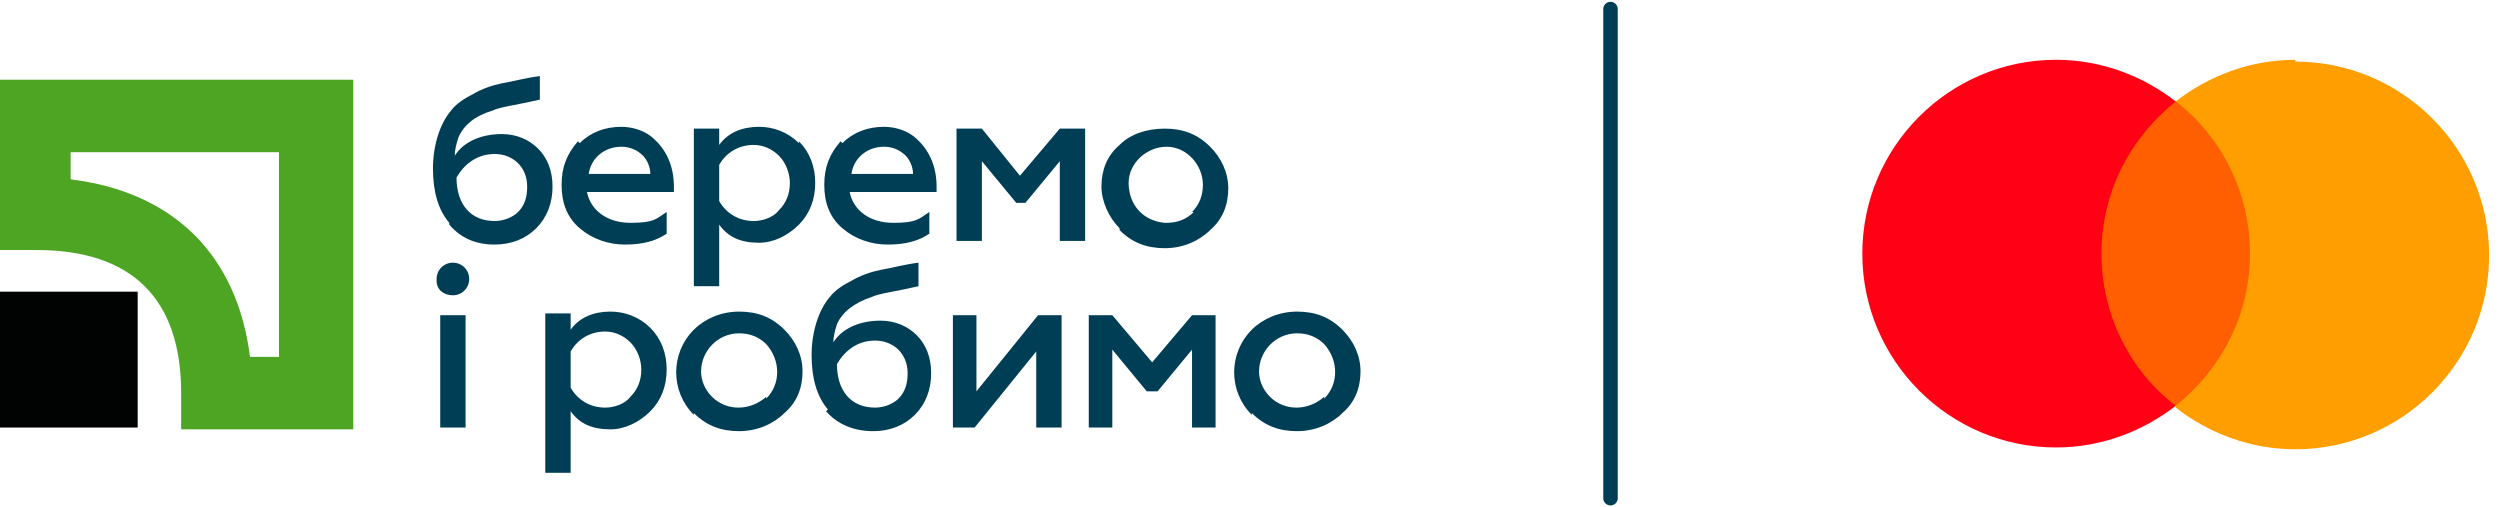
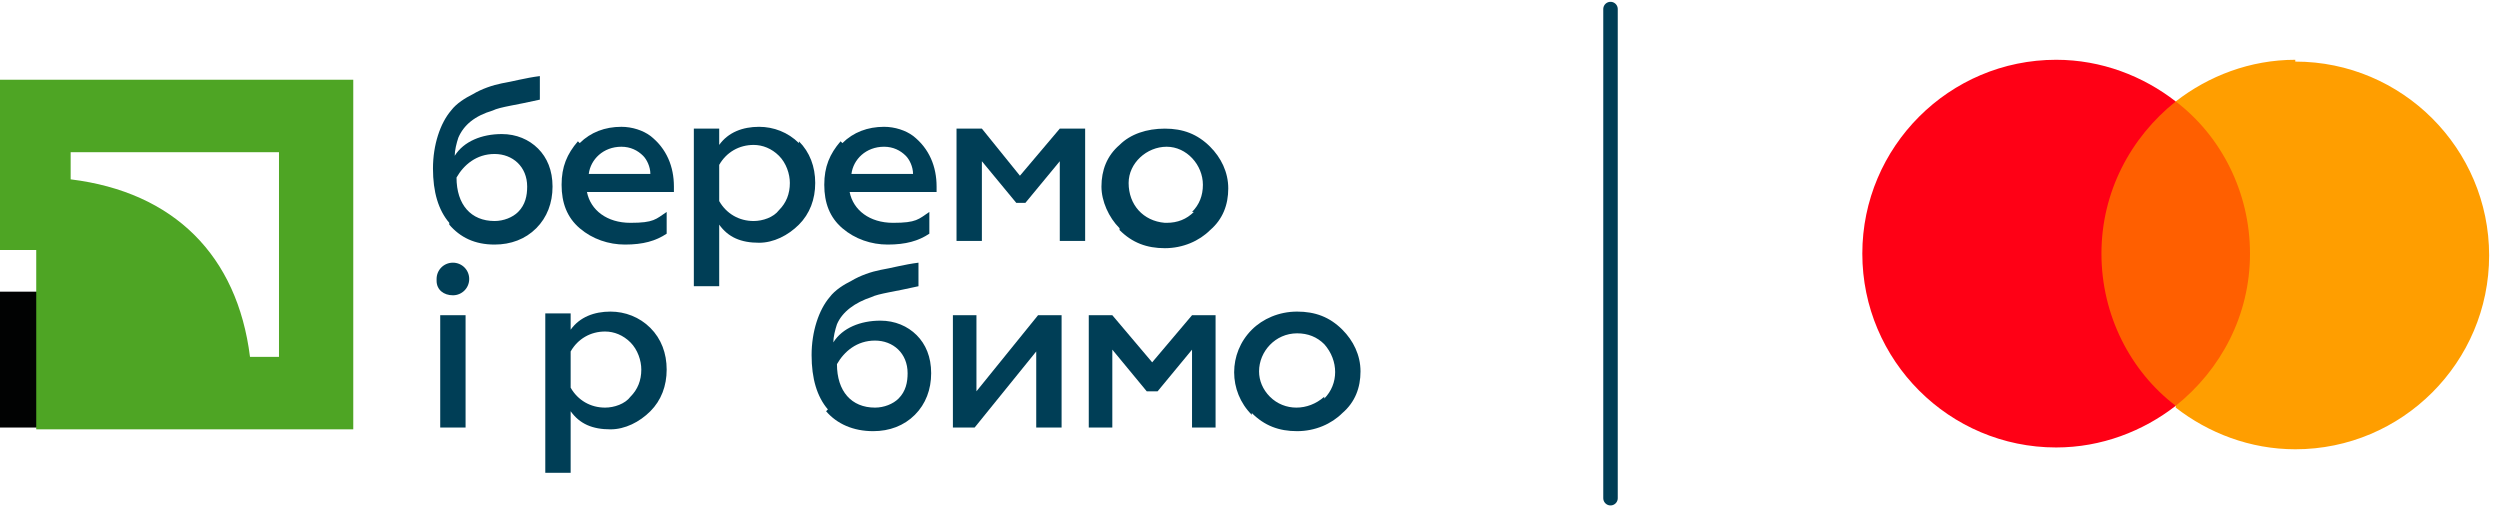
<svg xmlns="http://www.w3.org/2000/svg" width="138" height="28" viewBox="0 0 138 28" fill="none">
  <g clip-path="url(#clip0_14_2853)">
    <g clip-path="url(#clip1_14_2853)">
      <path d="M7.6 16.1H0V23.6H7.6V16.1Z" fill="#010202" />
-       <path d="M15.4 8.4V19.7H13.8C13.1 14.1 9.6 10.6 3.9 9.9V8.4H15.4ZM0 4.4V13.8H2C7.3 13.8 10 16.5 10 21.7V23.7H19.5V4.4H0Z" fill="#4EA524" />
+       <path d="M15.4 8.4V19.7H13.8C13.1 14.1 9.6 10.6 3.9 9.9V8.4H15.4ZM0 4.4V13.8H2V23.7H19.5V4.4H0Z" fill="#4EA524" />
      <path d="M28.6 11.7C29 11.3 29.1 10.8 29.1 10.3C29.1 9.2 28.3 8.5 27.3 8.5C26.3 8.5 25.6 9.1 25.2 9.8C25.2 11.3 26 12.2 27.3 12.2C27.8 12.2 28.3 12 28.6 11.7ZM24.8 12.3C24.2 11.6 23.9 10.6 23.9 9.3C23.9 8 24.3 6.8 24.9 6.1C25.2 5.7 25.7 5.4 26.1 5.2C26.6 4.9 27.2 4.7 27.7 4.6C28.3 4.5 29 4.3 29.8 4.2V5.5C28.5 5.8 27.6 5.9 27.2 6.1C26.2 6.4 25.6 6.9 25.3 7.6C25.2 7.9 25.1 8.3 25.1 8.6C25.6 7.8 26.6 7.4 27.7 7.4C28.5 7.4 29.2 7.7 29.7 8.2C30.2 8.7 30.5 9.4 30.5 10.3C30.5 11.2 30.2 12 29.6 12.6C29 13.2 28.2 13.5 27.3 13.5C26.2 13.5 25.4 13.1 24.8 12.4V12.3Z" fill="#003E56" />
      <path d="M35.9 9.6C35.9 9.2 35.7 8.8 35.5 8.6C35.2 8.3 34.8 8.1 34.3 8.1C33.3 8.1 32.6 8.8 32.5 9.6H35.9ZM32 7.9C32.6 7.3 33.4 7 34.3 7C34.9 7 35.5 7.2 35.9 7.5C36.8 8.2 37.2 9.2 37.2 10.3V10.6H32.4C32.6 11.6 33.5 12.3 34.8 12.3C36.1 12.3 36.2 12.1 36.8 11.7V12.9C36.2 13.3 35.5 13.5 34.5 13.5C33.6 13.5 32.7 13.2 32 12.6C31.3 12 31 11.2 31 10.2C31 9.2 31.3 8.5 31.9 7.8L32 7.9Z" fill="#003E56" />
      <path d="M39.7 9.2V11.1C40.1 11.8 40.8 12.2 41.6 12.2C42.1 12.2 42.7 12 43 11.6C43.4 11.2 43.6 10.7 43.6 10.1C43.6 9.6 43.4 9 43 8.6C42.6 8.2 42.1 8 41.6 8C40.8 8 40.1 8.4 39.7 9.1V9.2ZM44.1 7.8C44.7 8.4 45 9.2 45 10.1C45 11 44.7 11.8 44.1 12.4C43.5 13 42.7 13.4 41.9 13.4C40.9 13.4 40.2 13.1 39.7 12.4V15.8H38.3V7.1H39.7V8C40.2 7.3 41 7 41.9 7C42.7 7 43.5 7.3 44.1 7.9V7.8Z" fill="#003E56" />
      <path d="M50.4 9.6C50.4 9.2 50.2 8.8 50 8.6C49.7 8.3 49.3 8.1 48.8 8.1C47.8 8.1 47.1 8.8 47 9.6H50.4ZM46.5 7.9C47.1 7.3 47.9 7 48.8 7C49.4 7 50 7.2 50.4 7.5C51.3 8.2 51.7 9.2 51.7 10.3V10.6H46.9C47.1 11.6 48 12.3 49.3 12.3C50.6 12.3 50.7 12.1 51.3 11.7V12.9C50.7 13.3 50 13.5 49 13.5C48.1 13.5 47.2 13.2 46.5 12.6C45.8 12 45.5 11.2 45.5 10.2C45.5 9.2 45.8 8.5 46.4 7.8L46.5 7.9Z" fill="#003E56" />
      <path d="M52.8 13.3V7.1H54.2L56.3 9.7L58.5 7.1H59.9V13.3H58.5V8.9L56.6 11.2H56.1L54.2 8.9V13.3H52.8Z" fill="#003E56" />
      <path d="M65.8 11.7C66.2 11.3 66.4 10.8 66.4 10.2C66.4 9.1 65.5 8.1 64.4 8.1C63.3 8.1 62.3 9 62.3 10.1C62.3 11.3 63.1 12.2 64.3 12.3H64.4C65 12.3 65.5 12.1 65.9 11.7H65.8ZM61.8 12.6C61.2 12 60.8 11.1 60.8 10.3C60.8 9.4 61.1 8.6 61.8 8C62.4 7.4 63.3 7.1 64.3 7.1C65.3 7.1 66.1 7.4 66.8 8.1C67.4 8.7 67.8 9.5 67.8 10.4C67.8 11.3 67.5 12.1 66.8 12.7C66.2 13.3 65.3 13.7 64.3 13.7C63.3 13.7 62.5 13.4 61.8 12.7V12.6Z" fill="#003E56" />
      <path d="M24.3 23.6V17.4H25.7V23.6H24.3ZM24.1 15.4C24.1 14.9 24.5 14.5 25 14.5C25.5 14.5 25.9 14.9 25.9 15.4C25.9 15.9 25.5 16.3 25 16.3C24.5 16.3 24.1 16 24.1 15.5V15.4Z" fill="#003E56" />
      <path d="M31.5 19.5V21.4C31.9 22.1 32.6 22.5 33.4 22.5C33.9 22.5 34.5 22.3 34.8 21.9C35.2 21.5 35.4 21 35.4 20.4C35.4 19.9 35.2 19.3 34.8 18.9C34.4 18.5 33.9 18.3 33.4 18.3C32.6 18.3 31.9 18.7 31.5 19.4V19.5ZM35.9 18.1C36.5 18.7 36.8 19.5 36.8 20.4C36.8 21.3 36.5 22.1 35.9 22.7C35.3 23.3 34.5 23.7 33.7 23.7C32.7 23.7 32 23.4 31.5 22.7V26.1H30.1V17.3H31.5V18.2C32 17.5 32.8 17.2 33.7 17.2C34.5 17.2 35.3 17.5 35.9 18.1Z" fill="#003E56" />
-       <path d="M42.3 22C43.1 21.2 43.1 19.9 42.3 19C41.9 18.6 41.4 18.4 40.8 18.4C39.6 18.4 38.7 19.4 38.7 20.5C38.7 21 38.9 21.5 39.3 21.9C40.1 22.7 41.4 22.7 42.3 21.9V22ZM38.3 22.9C37 21.6 37 19.5 38.3 18.2C38.9 17.6 39.8 17.2 40.8 17.2C41.8 17.2 42.6 17.5 43.3 18.2C43.9 18.8 44.3 19.6 44.3 20.5C44.3 21.4 44 22.2 43.3 22.8C42.7 23.4 41.8 23.8 40.8 23.8C39.8 23.8 39 23.5 38.3 22.8V22.9Z" fill="#003E56" />
      <path d="M49.6 22C50 21.6 50.1 21.1 50.1 20.6C50.1 19.5 49.3 18.8 48.3 18.8C47.3 18.8 46.6 19.4 46.2 20.1C46.2 21.6 47 22.5 48.3 22.5C48.8 22.5 49.3 22.3 49.6 22ZM45.7 22.6C45.1 21.9 44.8 20.9 44.8 19.6C44.8 18.3 45.2 17.1 45.8 16.4C46.1 16 46.6 15.7 47 15.5C47.5 15.2 48.1 15 48.6 14.9C49.2 14.8 49.9 14.6 50.7 14.5V15.8C49.4 16.1 48.5 16.2 48.1 16.4C47.2 16.7 46.5 17.2 46.2 17.9C46.1 18.2 46 18.6 46 18.9C46.5 18.1 47.5 17.7 48.6 17.7C49.4 17.7 50.1 18 50.6 18.5C51.1 19 51.4 19.7 51.4 20.6C51.4 21.5 51.1 22.3 50.5 22.9C49.9 23.5 49.1 23.8 48.2 23.8C47.1 23.8 46.2 23.4 45.6 22.7L45.7 22.6Z" fill="#003E56" />
      <path d="M52.6 23.6V17.4H53.9V21.6L57.3 17.4H58.6V23.6H57.2V19.4L53.8 23.6H52.6Z" fill="#003E56" />
      <path d="M60.1 23.6V17.4H61.4L63.6 20L65.8 17.4H67.1V23.6H65.8V19.3L63.9 21.6H63.3L61.4 19.3V23.6H60.1Z" fill="#003E56" />
      <path d="M73.1 22C73.9 21.2 73.9 19.9 73.1 19C72.7 18.6 72.2 18.4 71.6 18.4C70.4 18.4 69.5 19.4 69.5 20.5C69.5 21 69.7 21.5 70.1 21.9C70.9 22.7 72.2 22.7 73.1 21.9V22ZM69.1 22.9C67.8 21.6 67.8 19.5 69.1 18.2C69.7 17.6 70.6 17.2 71.6 17.2C72.6 17.2 73.4 17.5 74.1 18.2C74.7 18.8 75.1 19.6 75.1 20.5C75.1 21.4 74.8 22.2 74.1 22.8C73.5 23.4 72.6 23.8 71.6 23.8C70.6 23.8 69.8 23.5 69.1 22.8V22.9Z" fill="#003E56" />
      <path d="M88.9 0.5V27.5" stroke="#003E56" stroke-width="0.8" stroke-linecap="round" stroke-linejoin="round" />
      <path d="M120.1 19.1V5.6C118.3 4.2 116 3.3 113.5 3.3C107.6 3.3 102.8 8.1 102.8 14C102.8 19.9 107.6 24.7 113.5 24.7C116 24.7 118.3 23.8 120.1 22.4V19.1Z" fill="#FF0015" />
      <path d="M126.7 3.3C124.2 3.3 121.9 4.2 120.1 5.6V11.2V17.9V22.5C121.9 23.9 124.2 24.8 126.7 24.8C132.6 24.8 137.4 20 137.4 14.1C137.4 8.2 132.6 3.4 126.7 3.4V3.3Z" fill="#FF9E00" />
      <path d="M124.2 14C124.2 10.6 122.6 7.5 120.1 5.6C117.6 7.6 116 10.6 116 14C116 17.4 117.6 20.5 120.1 22.4C122.6 20.4 124.2 17.4 124.2 14Z" fill="#FF5F00" />
    </g>
  </g>
  <defs>
    <clipPath id="clip0_14_2853">
      <rect width="138" height="28" fill="white" />
    </clipPath>
    <clipPath id="clip1_14_2853">
      <rect width="290.6" height="28" fill="white" />
    </clipPath>
  </defs>
</svg>